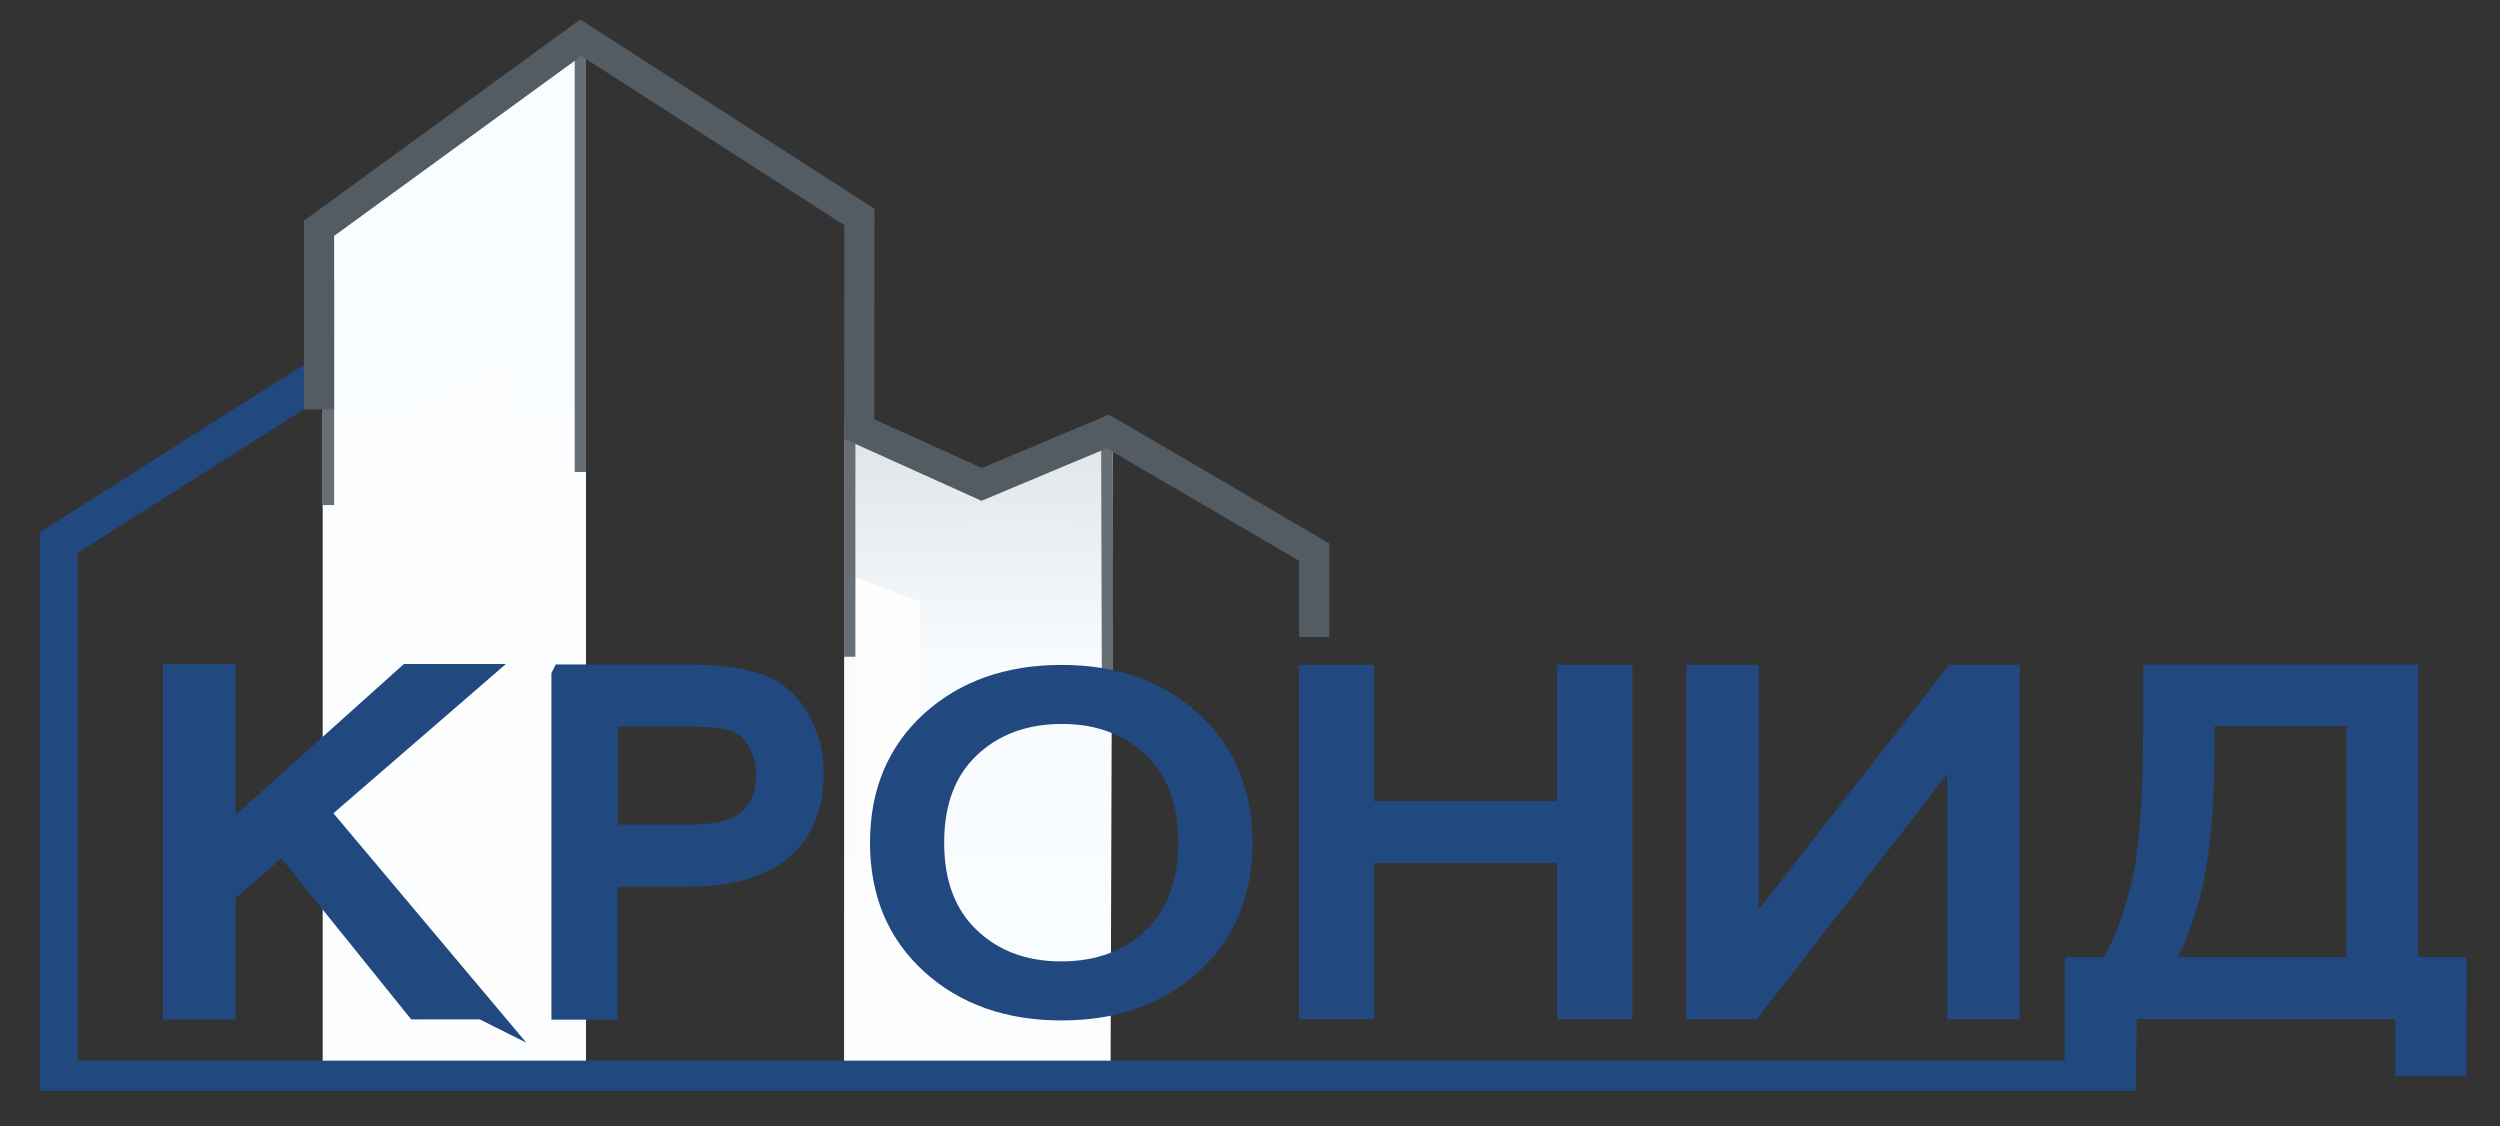
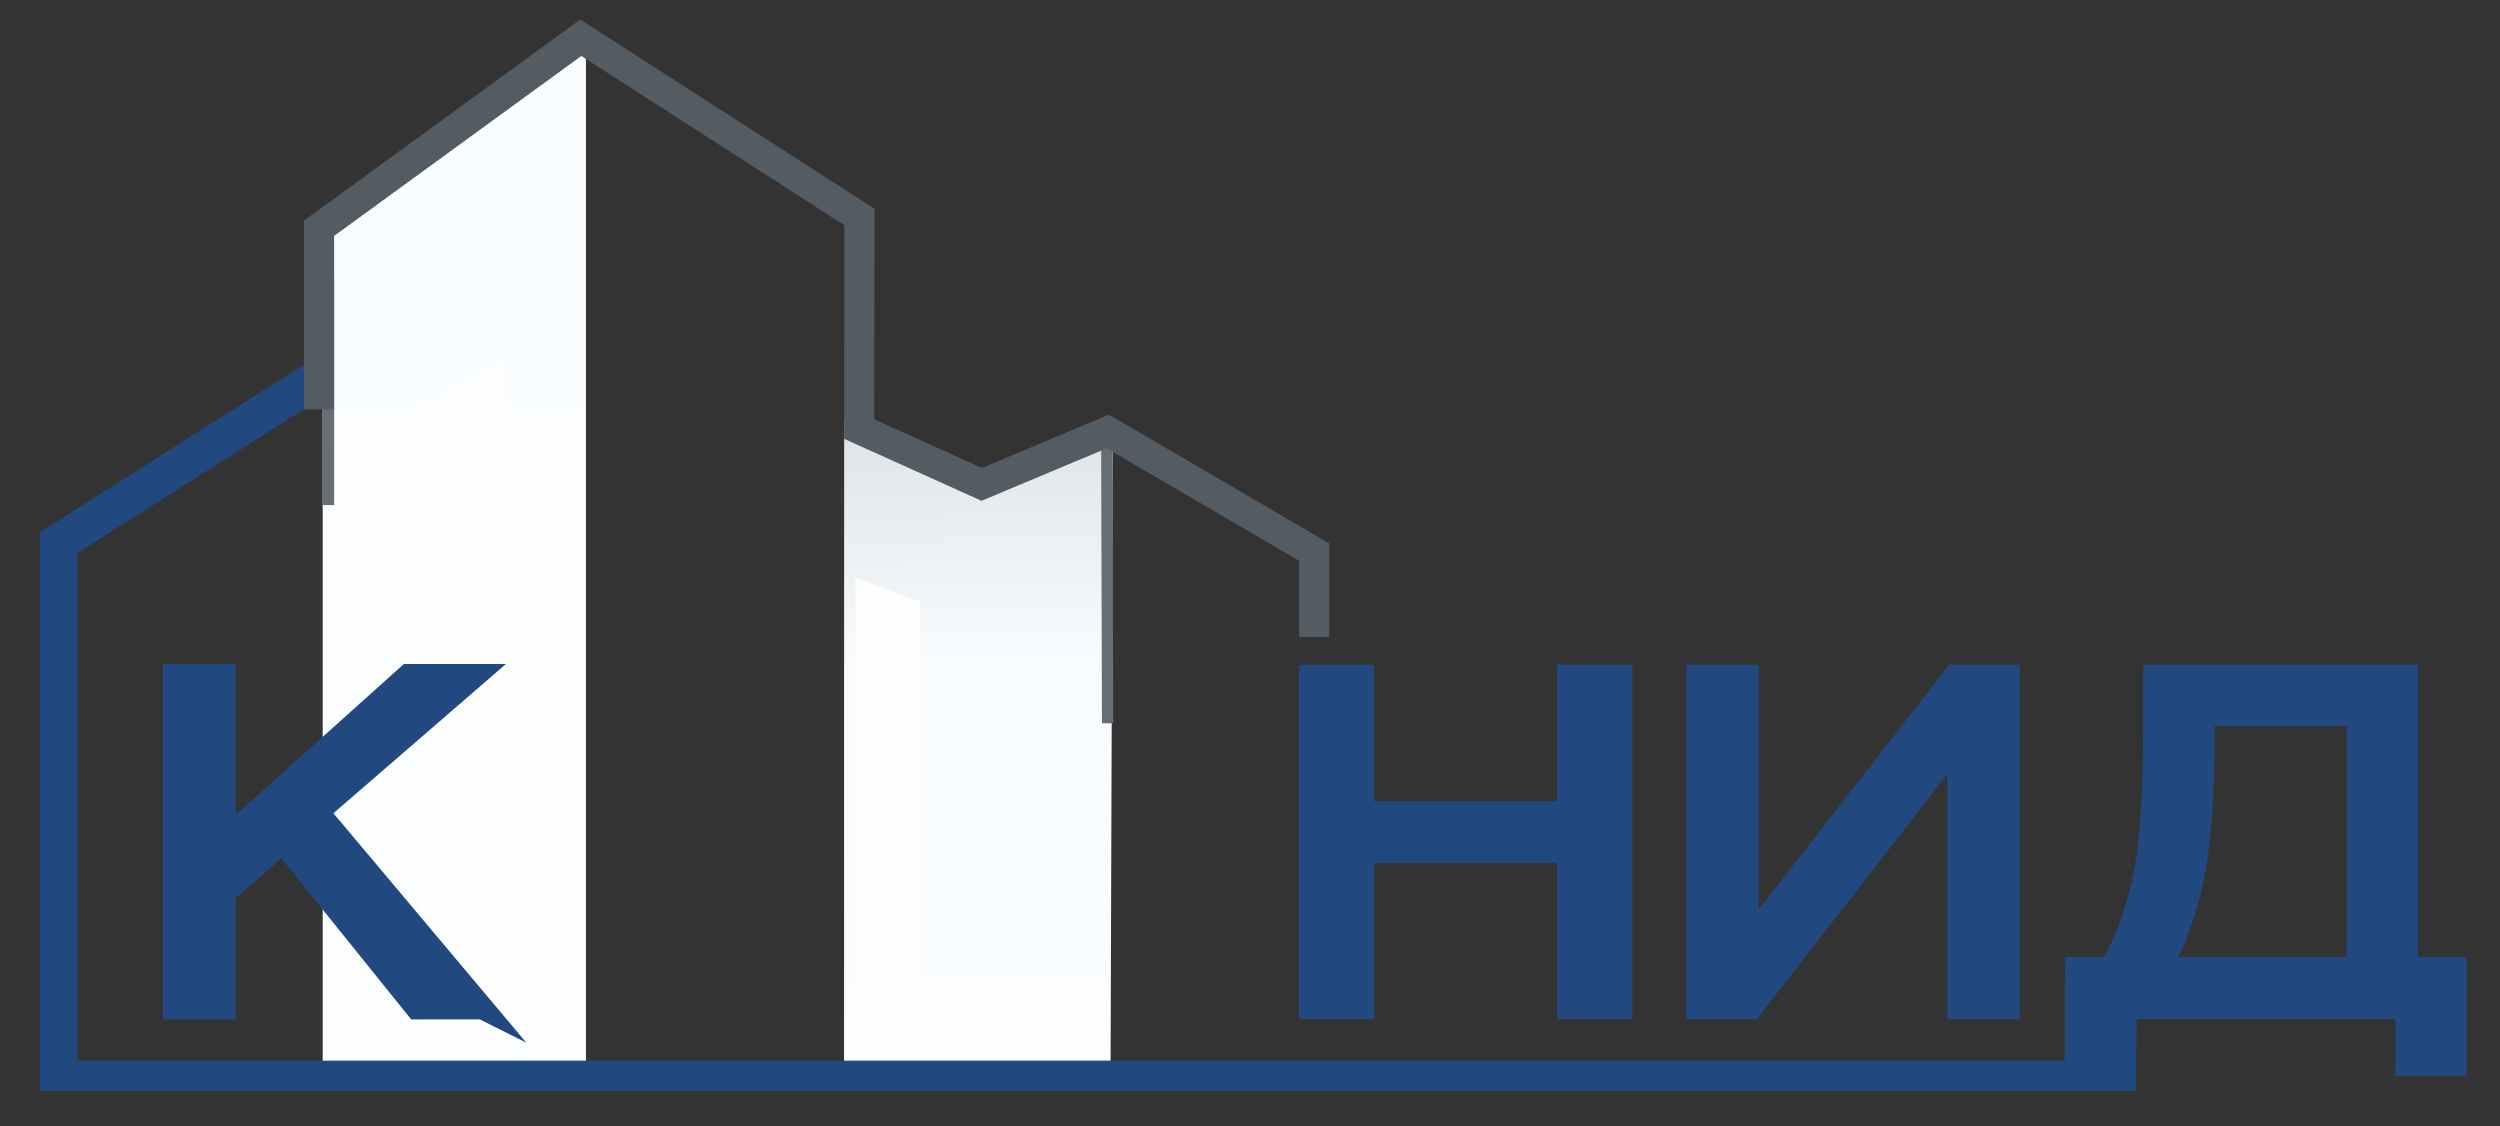
<svg xmlns="http://www.w3.org/2000/svg" xml:space="preserve" width="234.008mm" height="105.437mm" version="1.0" style="shape-rendering:geometricPrecision; text-rendering:geometricPrecision; image-rendering:optimizeQuality; fill-rule:evenodd; clip-rule:evenodd" viewBox="0 0 23853.03 10747.45">
  <rect x="0" y="0" width="23853.03" height="10747.45" fill="#333333" stroke="none" />
  <defs>
    <style type="text/css">
   
    .str4 {stroke:#676E75;stroke-width:109.68;stroke-miterlimit:22.926}
    .str1 {stroke:#224880;stroke-width:287.67;stroke-miterlimit:22.926}
    .str5 {stroke:#535B63;stroke-width:287.67;stroke-miterlimit:22.926}
    .str0 {stroke:#676E75;stroke-width:107.88;stroke-miterlimit:22.926}
    .str3 {stroke:#224880;stroke-width:215.76;stroke-miterlimit:22.926}
    .str2 {stroke:#224880;stroke-width:359.6;stroke-miterlimit:22.926}
    .fil3 {fill:none}
    .fil1 {fill:#FEFEFE}
    .fil4 {fill:#224880;fill-rule:nonzero}
    .fil5 {fill:#224880;fill-rule:nonzero}
    .fil0 {fill:url(#id0)}
    .fil2 {fill:url(#id1)}
   
  </style>
    <radialGradient id="id0" gradientUnits="userSpaceOnUse" gradientTransform="matrix(-0.003 -3.085 2.759 -0.003 -37860 28986)" cx="4410.23" cy="15327.21" r="19812.06" fx="4410.23" fy="15327.21">
      <stop offset="0" style="stop-opacity:1; stop-color:#FEFEFE" />
      <stop offset="0.322" style="stop-opacity:1; stop-color:#F8FCFF" />
      <stop offset="0.71" style="stop-opacity:1; stop-color:#AFB5BA" />
      <stop offset="0.145" style="stop-opacity:1; stop-color:#D6D9DC" />
      <stop offset="1" style="stop-opacity:1; stop-color:#AFB5BA" />
    </radialGradient>
    <radialGradient id="id1" gradientUnits="userSpaceOnUse" gradientTransform="matrix(-0.01 -3.085 5.528 -0.005 -64851 43649)" cx="9744.69" cy="13510.33" r="6684.35" fx="9744.69" fy="13510.33">
      <stop offset="0" style="stop-opacity:1; stop-color:#FEFEFE" />
      <stop offset="0.349" style="stop-opacity:1; stop-color:#F8FCFF" />
      <stop offset="0.82" style="stop-opacity:1; stop-color:#8B9399" />
      <stop offset="0.09" style="stop-opacity:1; stop-color:#C4C8CB" />
      <stop offset="1" style="stop-opacity:1; stop-color:#8B9399" />
    </radialGradient>
  </defs>
  <g id="Слой_x0020_1">
    <path class="fil0" d="M3078.78 2178.15l2512.16 -1860.92 0 9862.66 -2512.16 12.32 0 -8014.07z" />
    <path class="fil1" d="M4003.95 3891.39l815.39 -456.34 13.78 6697.65 -814.01 0 -15.16 -6241.31z" />
    <path class="fil2" d="M8054.16 4020.07l1314.67 600.69 1247.21 -527.73 -19.68 6070.46 -2543.09 100.18 0.89 -6243.59z" />
    <path class="fil1" d="M8162.56 5509.41l615.11 232.47 0 4433.67 -615.11 -0.99 0 -4665.15z" />
-     <path class="fil3 str0" d="M5537.19 347.76l0 4155.48" />
    <path class="fil3 str0" d="M10559.51 4002.62l8.26 2898.08" />
-     <path class="fil3 str0" d="M8107.44 4073.22l0 2192.96" />
    <path class="fil3 str1" d="M381.14 10263.66l19997.48 0" />
    <path class="fil3 str2" d="M560.94 10263.65l0 -5087.77 2436.62 -1545.37" />
    <path class="fil4 str3" d="M4603.5 9618.71l-628.34 0 -1275.93 -1583.57 -559.63 483.51 0 1100.06 -476.7 0 0 -3175.25 476.7 0 0 1574.68 1755.13 -1574.68 642.57 0 -1507.15 1304.11 1573.35 1871.14z" />
-     <path class="fil4 str3" d="M5369.12 6447.74l1172.16 0c257.4,0 472.4,24.38 645.69,72.4 174.03,48.75 311.51,152.91 412.42,313.96 101.64,161.05 152.1,340.58 152.1,540.03 0,320.62 -100.19,563.68 -302.01,729.15 -201.09,166.22 -492.85,248.96 -873.83,248.96l-790.47 0 0 1268.45 -416.08 0 0 -3172.95zm416.08 1527.75l794.85 0c266.91,0 457.02,-50.24 571.1,-151.45 113.34,-100.47 169.65,-246.75 169.65,-436.61 0,-127.07 -31.45,-240.09 -93.6,-337.61 -62.88,-98.25 -142.58,-160.31 -239.1,-186.16 -96.52,-26.6 -235.46,-39.16 -416.81,-39.16l-786.07 0 0 1150.99z" />
-     <path class="fil4 str3" d="M10129.17 6451.98c501.92,0 913.64,145.19 1232.67,435.58 319.85,290.4 480.2,675.2 480.2,1152.99 0,477.06 -160.35,861.86 -480.2,1152.26 -319.03,290.38 -730.75,435.58 -1232.67,435.58 -504.43,0 -917,-145.19 -1238.51,-437.01 -320.69,-291.08 -481.88,-674.49 -481.88,-1150.83 0,-477.79 161.19,-862.59 481.88,-1152.99 321.52,-290.38 734.08,-435.58 1238.51,-435.58zm-5.02 2828.8c359.12,0 653.08,-108.72 881.9,-326.88 229.68,-218.14 344.08,-522.84 344.08,-913.35 0,-391.25 -114.4,-695.94 -342.4,-914.1 -228.83,-217.42 -519.46,-326.87 -873.56,-326.87 -360.78,0 -656.41,109.44 -886.91,326.87 -231.34,218.16 -346.57,522.85 -346.57,914.1 0,389.1 115.23,693.78 344.9,911.94 230.5,218.86 522.8,328.29 878.57,328.29z" />
    <path class="fil4 str3" d="M15467.33 9616.96l-502.79 0 0 -1490.47 -1961.97 0 0 1490.47 -500.17 0 0 -3165.94 500.17 0 0 1300.28 1961.97 0 0 -1300.28 502.79 0 0 3165.94z" />
    <path class="fil4 str3" d="M19162.62 9617.1l-476.43 0 0 -2543.8 -1977.79 2543.8 -510.71 0 0 -3165.94 474.67 0 0 2541.6 1977.8 -2541.6 512.47 0 0 3165.94z" />
    <path class="fil5 str3" d="M22963.33 9239.4l464.1 0 -1.52 919.78 -464.11 0 1.53 -543.84 -2683.1 0 -9.3 644.58 -464.07 0 2.83 -1019.45 324.29 -1.07c120.12,-185.77 219.79,-439.31 300.66,-762.16 80.87,-322.13 120.92,-815.28 120.92,-1479.44l0 -548.41 2407.77 0 0 2790zm-466.51 0l0 -2418.49 -1474.74 0 0 215.96c0,607.4 -37.59,1074 -113.56,1399.08 -75.97,325.79 -178.93,593.37 -309.64,803.44l1897.94 0z" />
    <rect class="fil3" x="-0.01" y="0" width="23853.04" height="10747.45" />
    <path class="fil3 str4" d="M3133.45 2666.16l-0.15 2152.63" />
    <path class="fil3 str5" d="M12538.82 6077.51l0 -809.89 -1968.85 -1150.88 -1203.07 504.82 -1169.25 -527.89 2.17 -2023.9 -2658.42 -1709.89 -2497.4 1817.9 -0.12 1727.48" />
  </g>
</svg>